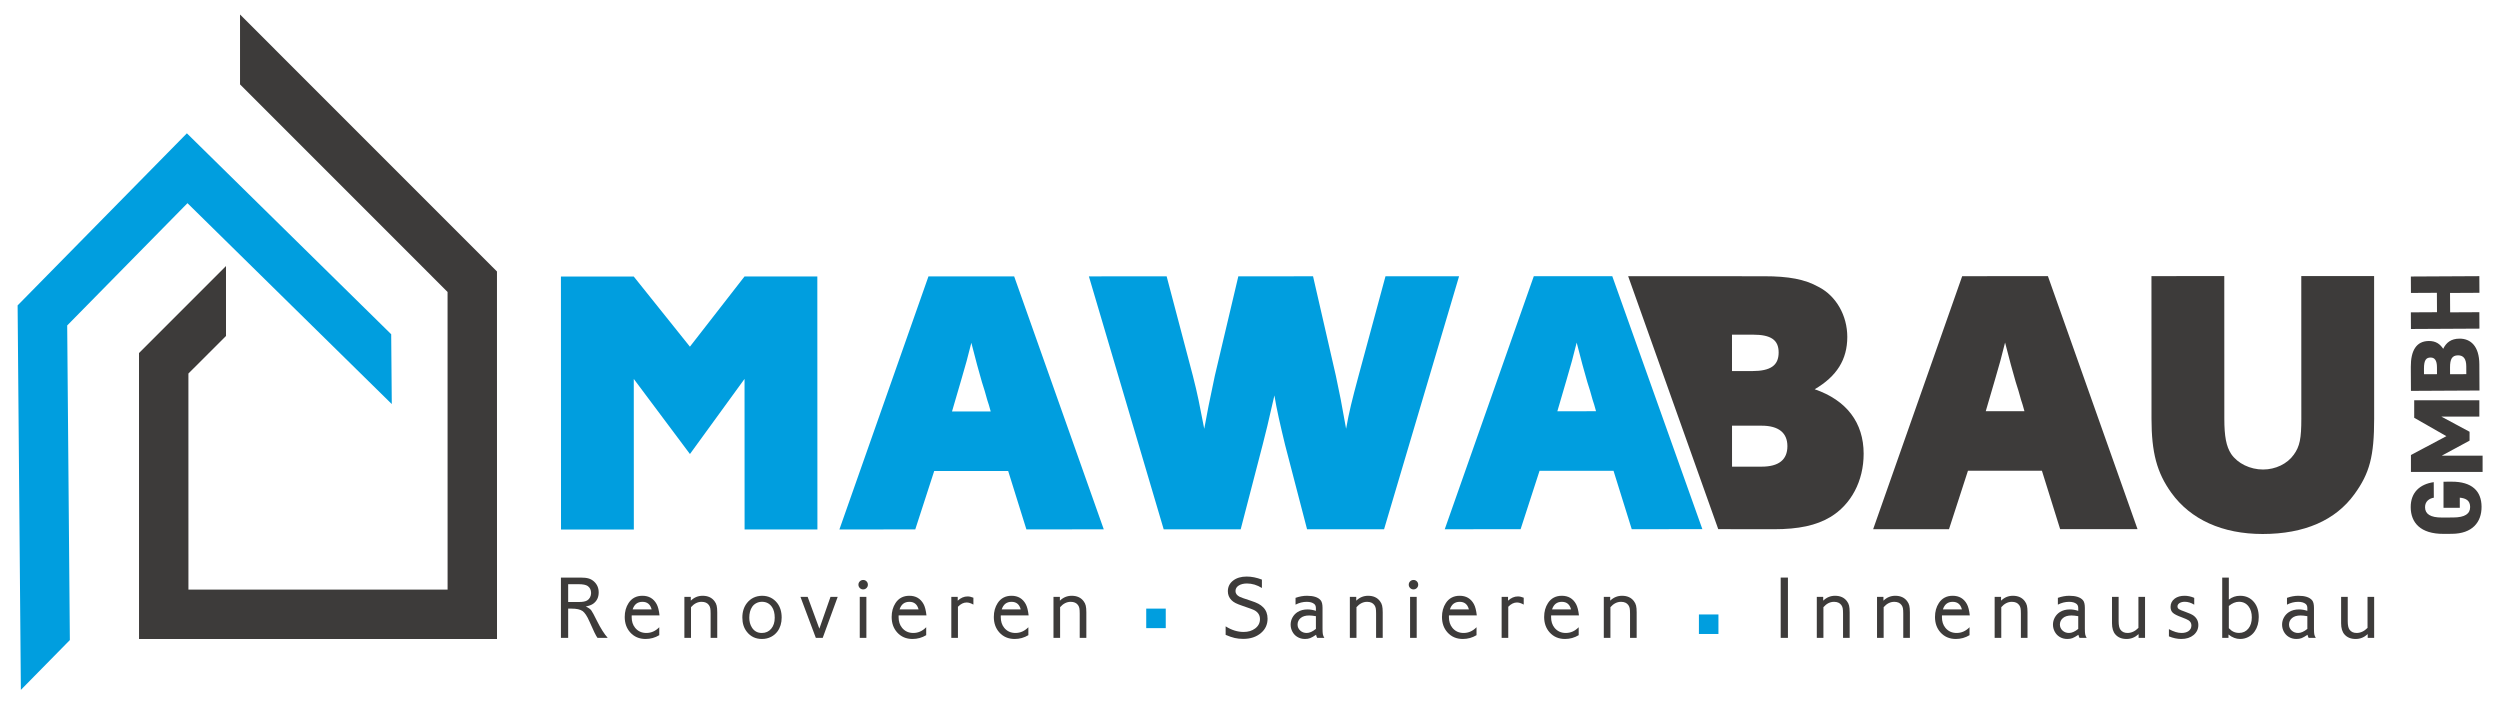
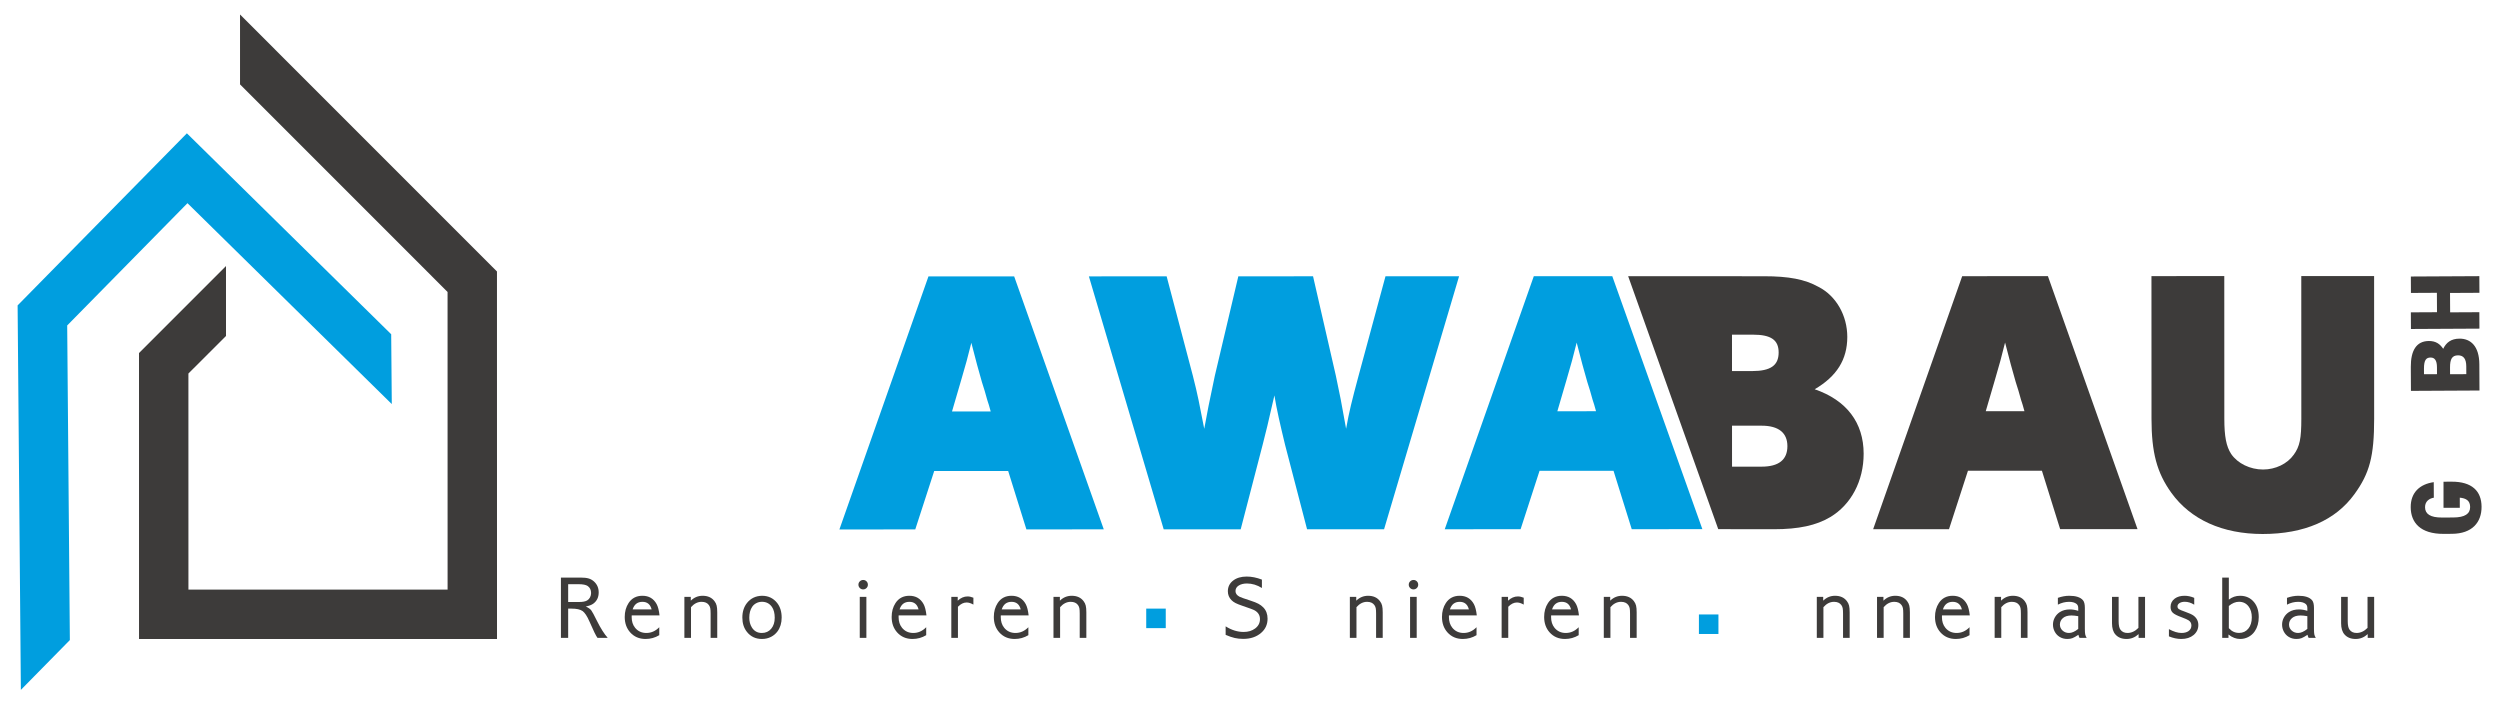
<svg xmlns="http://www.w3.org/2000/svg" xmlns:ns1="http://www.serif.com/" width="710" height="200" viewBox="0 0 710 200" version="1.1" xml:space="preserve" style="fill-rule:evenodd;clip-rule:evenodd;stroke-linejoin:round;stroke-miterlimit:2;">
  <g id="Ebene-1" ns1:id="Ebene 1" transform="matrix(0.925,0,0,0.925,-34.344,-175.294)">
    <g transform="matrix(1,0,0,1,121.548,374.978)">
      <path d="M0,-170.294L0.003,-170.297L-10.725,-181.023L-10.723,-159.569L-10.723,-159.563L52.994,-95.829L53.004,-4.451L-26.565,-4.443L-26.572,-70.79L-15.02,-82.33L-15.03,-82.339L-15.032,-103.787L-25.754,-93.062L-25.755,-93.063L-41.743,-77.071L-41.734,10.729L68.176,10.718L68.164,-102.114L0,-170.294Z" style="fill:rgb(61,59,58);fill-rule:nonzero;" />
    </g>
    <g transform="matrix(1,0,0,1,157.238,339.627)">
      <path d="M0,-47.496L-0.002,-47.498L-0.002,-47.511L-0.009,-47.505L-62.732,-109.191L-114.701,-56.352L-113.832,46.525L-113.704,61.695L-98.662,46.396L-99.478,-50.197L-62.551,-87.738L-10.637,-36.695L-10.638,-36.694L0.179,-26.058L-0.002,-47.494L0,-47.496Z" style="fill:rgb(0,158,223);fill-rule:nonzero;" />
    </g>
    <g transform="matrix(1,0,0,1,577.994,293.517)">
      <path d="M0,39.265L-9.084,39.268L-9.088,26.691L-0.004,26.687C5.235,26.686 7.914,28.898 7.916,32.973C7.917,37.166 5.239,39.263 0,39.265M-9.097,-1.258L-2.693,-1.26C2.898,-1.262 5.226,0.367 5.227,4.21C5.228,8.169 2.784,9.917 -2.921,9.919L-9.094,9.921L-9.097,-1.258ZM16.294,15.502C23.047,11.541 26.306,6.415 26.304,-0.572C26.302,-7.093 22.923,-13.148 17.449,-15.941C13.256,-18.268 8.365,-19.199 0.677,-19.196L-40.979,-19.213L-13.318,58.453L3.732,58.478C11.418,58.476 16.775,57.309 21.084,54.746C27.487,50.901 31.327,43.679 31.324,35.295C31.321,25.745 26.078,18.876 16.294,15.502" style="fill:rgb(61,59,58);fill-rule:nonzero;" />
    </g>
    <g transform="matrix(1,0,0,1,515.279,310.535)">
      <path d="M0,5.235C0.93,2.09 1.861,-1.055 2.793,-4.316C4.42,-9.79 4.653,-10.837 5.932,-15.845C7.331,-10.256 8.148,-7.462 9.197,-3.735C9.78,-1.873 10.362,-0.125 10.83,1.737C11.062,2.436 11.529,3.833 11.878,5.231L0,5.235ZM13.452,-36.228L-7.235,-36.221L-34.574,41.464L-11.284,41.456L-5.467,23.52L17.242,23.512L22.838,41.444L36.457,41.44L44.523,41.437L16.863,-36.229L13.452,-36.228Z" style="fill:rgb(0,158,223);fill-rule:nonzero;" />
    </g>
    <g transform="matrix(1,0,0,1,658.687,310.524)">
      <path d="M0,5.228C-0.348,3.83 -0.815,2.433 -1.048,1.734C-1.515,-0.128 -2.098,-1.876 -2.68,-3.738C-3.73,-7.465 -4.547,-10.259 -5.945,-15.848C-7.224,-10.84 -7.458,-9.793 -9.085,-4.319C-10.017,-1.058 -10.947,2.087 -11.878,5.232L0,5.228ZM34.716,41.433L10.96,41.441L5.364,23.509L-17.345,23.517L-23.161,41.453L-46.452,41.461L-19.113,-36.224L7.207,-36.233L34.716,41.433Z" style="fill:rgb(61,59,58);fill-rule:nonzero;" />
    </g>
    <g transform="matrix(1,0,0,1,766.058,309.675)">
      <path d="M0,8.369C0.004,19.898 -1.391,25.139 -6.047,31.546C-11.867,39.583 -21.414,43.779 -34.225,43.783C-46.569,43.787 -56.353,39.365 -62.294,31.099C-66.723,24.928 -68.355,18.757 -68.359,8.392L-68.374,-35.395L-46.014,-35.403L-46,8.385C-45.998,13.858 -45.413,16.886 -43.899,19.214C-41.918,22.125 -38.075,23.987 -34.115,23.986C-30.272,23.984 -26.662,22.237 -24.683,19.441C-22.821,16.878 -22.357,14.433 -22.359,8.377L-22.374,-35.411L-0.015,-35.418L0,8.369Z" style="fill:rgb(61,59,58);fill-rule:nonzero;" />
    </g>
    <g transform="matrix(1,0,0,1,288.097,274.416)">
-       <path d="M0,77.649L-22.359,77.657L-22.375,31.424L-39.136,54.488L-56.38,31.435L-56.364,77.668L-78.723,77.676L-78.75,-0L-56.39,-0.007L-39.147,21.531L-22.386,-0.019L-0.026,-0.027L0,77.649Z" style="fill:rgb(0,158,223);fill-rule:nonzero;" />
-     </g>
+       </g>
    <g transform="matrix(1,0,0,1,341.301,310.601)">
      <path d="M0,5.228C-0.35,3.83 -0.816,2.433 -1.05,1.734C-1.516,-0.128 -2.099,-1.876 -2.682,-3.738C-3.731,-7.465 -4.547,-10.259 -5.946,-15.848C-7.225,-10.84 -7.458,-9.793 -9.087,-4.319C-10.017,-1.058 -10.947,2.087 -11.879,5.232L0,5.228ZM34.716,41.433L10.959,41.441L5.363,23.509L-17.346,23.517L-23.162,41.453L-46.453,41.461L-19.113,-36.224L7.206,-36.233L34.716,41.433Z" style="fill:rgb(0,158,223);fill-rule:nonzero;" />
    </g>
    <g transform="matrix(1,0,0,1,462.074,274.345)">
      <path d="M0,77.66L-23.64,77.668L-30.403,51.701C-31.92,45.413 -32.969,40.871 -33.669,36.563C-35.878,46.229 -35.995,46.695 -37.274,51.703L-44.02,77.675L-67.66,77.683L-90.628,0.015L-66.755,0.007L-58.709,30.516C-57.194,36.454 -56.727,39.017 -55.211,46.818C-54.164,41.112 -53.815,39.248 -51.955,30.513L-44.745,-0L-21.804,-0.008L-14.805,30.501C-13.522,36.556 -13.172,38.303 -11.656,46.803C-10.726,41.563 -9.913,38.302 -7.819,30.498L0.438,-0.016L23.032,-0.023L0,77.66Z" style="fill:rgb(0,158,223);fill-rule:nonzero;" />
    </g>
    <g transform="matrix(1,0,0,1,787.353,353.411)">
      <path d="M0,-16.005L2.479,-16.017C8.75,-16.049 11.657,-13.111 11.682,-8.332C11.706,-3.553 8.833,-0.038 2.562,-0.005L0.022,0.01C-7.06,0.044 -10.045,-3.417 -10.071,-8.161C-10.096,-12.695 -7.303,-15.247 -3,-15.873L-2.974,-11.098C-4.344,-10.88 -5.679,-9.996 -5.669,-8.183C-5.658,-6.098 -4.057,-4.987 -0.452,-5.005L2.992,-5.022C6.596,-5.04 8.185,-6.166 8.174,-8.251C8.163,-10.276 6.819,-10.935 5,-11.107L5,-8.005L0,-8.005L0,-16.005Z" style="fill:rgb(61,59,58);fill-rule:nonzero;" />
    </g>
    <g transform="matrix(1,0,0,1,788.232,323.39)">
-       <path d="M0,0.032L-9.879,-5.61L-9.879,-10.984L10.121,-10.984L10.121,-5.984L-1.562,-5.984L7.121,-1.321L7.121,1.405L-1.41,6.016L11.121,6.016L11.121,11.016L-10.879,11.016L-10.879,5.815L0,0.032Z" style="fill:rgb(61,59,58);fill-rule:nonzero;" />
-     </g>
+       </g>
    <g transform="matrix(1,0,0,1,794.353,298.596)">
-       <path d="M0,5.786L-0.014,3.367C-0.026,1.1 -0.859,0.001 -2.543,0.009C-4.393,0.018 -5.014,1.185 -5,3.758L-4.989,5.81L0,5.786ZM-9,5.79L-9.012,3.646C-9.023,1.594 -9.693,0.678 -10.96,0.684C-12.258,0.691 -13.015,1.338 -13,4.126L-12.991,5.81L-9,5.79ZM-17.038,3.538C-17.064,-1.455 -15.341,-4.374 -11.498,-4.394C-9.333,-4.405 -8.078,-3.462 -7.094,-1.997C-6.159,-3.932 -4.671,-5.103 -2.079,-5.117C1.276,-5.134 3.971,-2.882 4,2.754L4.042,10.81L-17,10.92L-17.038,3.538Z" style="fill:rgb(61,59,58);fill-rule:nonzero;" />
+       <path d="M0,5.786L-0.014,3.367C-0.026,1.1 -0.859,0.001 -2.543,0.009C-4.393,0.018 -5.014,1.185 -5,3.758L-4.989,5.81L0,5.786ZM-9,5.79L-9.012,3.646C-9.023,1.594 -9.693,0.678 -10.96,0.684C-12.258,0.691 -13.015,1.338 -13,4.126L-12.991,5.81ZM-17.038,3.538C-17.064,-1.455 -15.341,-4.374 -11.498,-4.394C-9.333,-4.405 -8.078,-3.462 -7.094,-1.997C-6.159,-3.932 -4.671,-5.103 -2.079,-5.117C1.276,-5.134 3.971,-2.882 4,2.754L4.042,10.81L-17,10.92L-17.038,3.538Z" style="fill:rgb(61,59,58);fill-rule:nonzero;" />
    </g>
    <g transform="matrix(1,0,0,1,785.353,279.447)">
      <path d="M0,5.916L-0.033,-0.042L-8,0L-8.026,-5.042L13,-5.152L13.027,-0.042L4,0.004L4.034,5.958L13,5.913L13.027,10.958L-8,11.068L-8.026,5.958L0,5.916Z" style="fill:rgb(61,59,58);fill-rule:nonzero;" />
    </g>
    <g transform="matrix(-1,0,0,1,389.053,376.366)">
      <rect x="-5.994" y="0" width="5.994" height="5.994" style="fill:rgb(0,158,223);" />
    </g>
    <g transform="matrix(-1,0,0,1,558.742,378.162)">
      <rect x="-5.994" y="0" width="5.994" height="5.994" style="fill:rgb(0,158,223);" />
    </g>
    <g transform="matrix(1,0,0,1,211.571,377.85)">
      <path d="M0,-3.513L3.309,-3.513C4.476,-3.513 5.321,-3.676 5.845,-4.001C6.216,-4.227 6.507,-4.544 6.72,-4.951C6.932,-5.357 7.039,-5.796 7.039,-6.266C7.039,-7.215 6.691,-7.934 5.995,-8.423C5.452,-8.794 4.521,-8.979 3.201,-8.979L0,-8.979L0,-3.513ZM-2.224,-11.013L3.77,-11.013C4.819,-11.013 5.653,-10.923 6.273,-10.742C6.892,-10.561 7.446,-10.249 7.934,-9.806C8.892,-8.929 9.372,-7.812 9.372,-6.456C9.372,-4.955 8.811,-3.798 7.69,-2.984C7.174,-2.613 6.415,-2.328 5.411,-2.13C6.207,-1.759 6.758,-1.377 7.066,-0.984C7.373,-0.59 7.961,0.493 8.829,2.265C9.968,4.552 11.071,6.297 12.138,7.5L9.005,7.5C8.58,6.975 7.744,5.27 6.496,2.387C5.8,0.795 5.104,-0.246 4.408,-0.74C3.711,-1.233 2.59,-1.479 1.044,-1.479L0,-1.479L0,7.5L-2.224,7.5L-2.224,-11.013Z" style="fill:rgb(61,59,58);fill-rule:nonzero;" />
    </g>
    <g transform="matrix(1,0,0,1,237.196,381.498)">
      <path d="M0,-4.882C-0.398,-6.437 -1.338,-7.215 -2.821,-7.215C-4.331,-7.215 -5.335,-6.437 -5.832,-4.882L0,-4.882ZM2.428,-3.038L-6.117,-3.038C-6.126,-2.812 -6.13,-2.649 -6.13,-2.549C-6.13,-1.211 -5.778,-0.108 -5.072,0.76C-4.204,1.818 -3.052,2.347 -1.614,2.347C-0.122,2.347 1.198,1.759 2.346,0.584L2.346,3.025C1.053,3.803 -0.348,4.191 -1.858,4.191C-3.802,4.191 -5.38,3.513 -6.591,2.157C-7.703,0.909 -8.259,-0.669 -8.259,-2.576C-8.259,-4.213 -7.866,-5.633 -7.079,-6.835C-6.103,-8.327 -4.684,-9.073 -2.821,-9.073C-0.85,-9.073 0.601,-8.223 1.533,-6.523C1.957,-5.745 2.256,-4.584 2.428,-3.038" style="fill:rgb(61,59,58);fill-rule:nonzero;" />
    </g>
    <g transform="matrix(1,0,0,1,247.251,385.011)">
      <path d="M0,-12.247L1.967,-12.247L1.967,-11.081C2.997,-12.084 4.209,-12.586 5.601,-12.586C7.202,-12.586 8.413,-12.039 9.236,-10.945C9.561,-10.529 9.785,-10.07 9.907,-9.568C10.029,-9.067 10.09,-8.382 10.09,-7.514L10.09,0.339L8.056,0.339L8.056,-7.093C8.056,-7.862 8.02,-8.422 7.947,-8.775C7.875,-9.128 7.735,-9.448 7.527,-9.738C7.048,-10.398 6.302,-10.728 5.289,-10.728C4.077,-10.728 2.992,-10.181 2.034,-9.087L2.034,0.339L0,0.339L0,-12.247Z" style="fill:rgb(61,59,58);fill-rule:nonzero;" />
    </g>
    <g transform="matrix(1,0,0,1,271.099,383.845)">
      <path d="M0,-9.575C-0.624,-9.575 -1.203,-9.439 -1.736,-9.168C-2.27,-8.897 -2.699,-8.522 -3.024,-8.042C-3.621,-7.156 -3.919,-6.04 -3.919,-4.693C-3.919,-3.545 -3.662,-2.555 -3.146,-1.722C-2.441,-0.575 -1.415,0 -0.068,0C1.116,0 2.073,-0.429 2.801,-1.288C3.528,-2.148 3.892,-3.273 3.892,-4.665C3.892,-6.03 3.616,-7.125 3.065,-7.948C2.351,-9.014 1.329,-9.557 0,-9.575M-0.014,-11.419C1.921,-11.419 3.472,-10.682 4.638,-9.209C5.561,-8.034 6.022,-6.537 6.022,-4.72C6.022,-3.056 5.596,-1.646 4.747,-0.488C4.222,0.226 3.562,0.787 2.767,1.193C1.926,1.627 0.994,1.844 -0.027,1.844C-1.962,1.844 -3.504,1.117 -4.652,-0.339C-5.583,-1.505 -6.049,-2.97 -6.049,-4.733C-6.049,-6.515 -5.574,-8.007 -4.625,-9.209C-3.477,-10.646 -1.939,-11.384 -0.014,-11.419" style="fill:rgb(61,59,58);fill-rule:nonzero;" />
    </g>
    <g transform="matrix(1,0,0,1,294.323,385.35)">
-       <path d="M0,-12.586L-4.598,0L-6.713,0L-11.433,-12.586L-9.222,-12.586L-5.628,-2.821L-2.211,-12.586L0,-12.586Z" style="fill:rgb(61,59,58);fill-rule:nonzero;" />
-     </g>
+       </g>
    <g transform="matrix(1,0,0,1,0,157.644)">
      <path d="M303.13,227.706L301.096,227.706L301.096,215.12L303.13,215.12L303.13,227.706ZM302.14,209.926C302.547,209.926 302.89,210.066 303.171,210.346C303.451,210.626 303.591,210.975 303.591,211.39C303.591,211.789 303.449,212.128 303.164,212.408C302.879,212.688 302.538,212.828 302.14,212.828C301.742,212.828 301.401,212.686 301.116,212.401C300.831,212.116 300.689,211.775 300.689,211.377C300.689,210.979 300.829,210.64 301.109,210.36C301.389,210.08 301.733,209.934 302.14,209.926" style="fill:rgb(61,59,58);fill-rule:nonzero;" />
    </g>
    <g transform="matrix(1,0,0,1,319.152,381.498)">
      <path d="M0,-4.882C-0.398,-6.437 -1.338,-7.215 -2.821,-7.215C-4.331,-7.215 -5.335,-6.437 -5.832,-4.882L0,-4.882ZM2.428,-3.038L-6.117,-3.038C-6.126,-2.812 -6.13,-2.649 -6.13,-2.549C-6.13,-1.211 -5.778,-0.108 -5.072,0.76C-4.204,1.818 -3.052,2.347 -1.614,2.347C-0.122,2.347 1.198,1.759 2.346,0.584L2.346,3.025C1.053,3.803 -0.348,4.191 -1.858,4.191C-3.802,4.191 -5.38,3.513 -6.591,2.157C-7.703,0.909 -8.259,-0.669 -8.259,-2.576C-8.259,-4.213 -7.866,-5.633 -7.079,-6.835C-6.103,-8.327 -4.684,-9.073 -2.821,-9.073C-0.85,-9.073 0.601,-8.223 1.533,-6.523C1.957,-5.745 2.256,-4.584 2.428,-3.038" style="fill:rgb(61,59,58);fill-rule:nonzero;" />
    </g>
    <g transform="matrix(1,0,0,1,329.207,385.214)">
      <path d="M0,-12.45L1.967,-12.45L1.967,-11.284C2.897,-12.152 3.901,-12.586 4.977,-12.586C5.538,-12.586 6.139,-12.455 6.781,-12.192L6.781,-10.077C6.022,-10.511 5.33,-10.728 4.706,-10.728C3.765,-10.728 2.875,-10.289 2.034,-9.412L2.034,0.136L0,0.136L0,-12.45Z" style="fill:rgb(61,59,58);fill-rule:nonzero;" />
    </g>
    <g transform="matrix(1,0,0,1,350.519,381.498)">
      <path d="M0,-4.882C-0.398,-6.437 -1.338,-7.215 -2.821,-7.215C-4.331,-7.215 -5.335,-6.437 -5.832,-4.882L0,-4.882ZM2.428,-3.038L-6.117,-3.038C-6.126,-2.812 -6.13,-2.649 -6.13,-2.549C-6.13,-1.211 -5.778,-0.108 -5.072,0.76C-4.204,1.818 -3.052,2.347 -1.614,2.347C-0.122,2.347 1.198,1.759 2.346,0.584L2.346,3.025C1.053,3.803 -0.348,4.191 -1.858,4.191C-3.802,4.191 -5.38,3.513 -6.591,2.157C-7.703,0.909 -8.259,-0.669 -8.259,-2.576C-8.259,-4.213 -7.866,-5.633 -7.079,-6.835C-6.103,-8.327 -4.684,-9.073 -2.821,-9.073C-0.85,-9.073 0.601,-8.223 1.533,-6.523C1.957,-5.745 2.256,-4.584 2.428,-3.038" style="fill:rgb(61,59,58);fill-rule:nonzero;" />
    </g>
    <g transform="matrix(1,0,0,1,360.574,385.011)">
      <path d="M0,-12.247L1.967,-12.247L1.967,-11.081C2.998,-12.084 4.209,-12.586 5.602,-12.586C7.202,-12.586 8.413,-12.039 9.236,-10.945C9.562,-10.529 9.785,-10.07 9.907,-9.568C10.029,-9.067 10.091,-8.382 10.091,-7.514L10.091,0.339L8.056,0.339L8.056,-7.093C8.056,-7.862 8.02,-8.422 7.948,-8.775C7.874,-9.128 7.735,-9.448 7.528,-9.738C7.047,-10.398 6.301,-10.728 5.29,-10.728C4.077,-10.728 2.992,-10.181 2.035,-9.087L2.035,0.339L0,0.339L0,-12.247Z" style="fill:rgb(61,59,58);fill-rule:nonzero;" />
    </g>
    <g transform="matrix(1,0,0,1,424.569,384.726)">
      <path d="M0,-17.265L0,-14.688C-1.483,-15.61 -3.011,-16.072 -4.584,-16.072C-5.596,-16.072 -6.433,-15.868 -7.093,-15.461C-7.771,-15.046 -8.11,-14.471 -8.11,-13.739C-8.11,-13.015 -7.695,-12.437 -6.862,-12.003C-6.528,-11.822 -5.406,-11.425 -3.499,-10.809C-2.46,-10.475 -1.655,-10.156 -1.085,-9.853C-0.515,-9.55 -0.014,-9.177 0.42,-8.734C1.297,-7.839 1.736,-6.682 1.736,-5.262C1.736,-3.491 1.076,-2.039 -0.244,-0.909C-1.663,0.32 -3.49,0.936 -5.723,0.936C-6.673,0.936 -7.549,0.843 -8.354,0.658C-9.159,0.472 -10.085,0.154 -11.135,-0.299L-11.135,-2.916C-9.326,-1.768 -7.482,-1.194 -5.601,-1.194C-4.209,-1.194 -3.038,-1.546 -2.089,-2.252C-1.094,-2.993 -0.597,-3.956 -0.597,-5.14C-0.597,-6.28 -1.121,-7.161 -2.17,-7.785C-2.577,-8.029 -3.825,-8.499 -5.913,-9.195C-6.871,-9.521 -7.6,-9.811 -8.097,-10.063C-8.594,-10.316 -9.014,-10.619 -9.358,-10.972C-10.09,-11.723 -10.456,-12.627 -10.456,-13.685C-10.456,-15.032 -9.923,-16.121 -8.856,-16.953C-7.79,-17.785 -6.393,-18.201 -4.665,-18.201C-3.174,-18.201 -1.619,-17.889 0,-17.265" style="fill:rgb(61,59,58);fill-rule:nonzero;" />
    </g>
    <g transform="matrix(1,0,0,1,441.147,379.423)">
-       <path d="M0,-0.732C-0.841,-0.876 -1.528,-0.949 -2.061,-0.949C-3.201,-0.949 -4.077,-0.686 -4.693,-0.162C-5.316,0.371 -5.628,1.04 -5.628,1.845C-5.628,2.568 -5.359,3.179 -4.821,3.676C-4.284,4.173 -3.616,4.422 -2.821,4.422C-1.971,4.422 -1.031,4.006 0,3.174L0,-0.732ZM2.59,5.927L0.393,5.927C0.231,5.637 0.117,5.322 0.054,4.978C-0.714,5.493 -1.324,5.837 -1.777,6.008C-2.229,6.18 -2.753,6.266 -3.35,6.266C-4.263,6.266 -5.072,6.04 -5.778,5.588C-6.393,5.2 -6.876,4.671 -7.229,4.001C-7.581,3.332 -7.758,2.623 -7.758,1.872C-7.758,1.085 -7.57,0.351 -7.195,-0.332C-6.82,-1.015 -6.302,-1.568 -5.642,-1.993C-4.792,-2.536 -3.765,-2.807 -2.563,-2.807C-1.758,-2.807 -0.904,-2.663 0,-2.373L0,-3.187C0,-3.775 -0.171,-4.209 -0.515,-4.489C-1.049,-4.923 -1.817,-5.14 -2.821,-5.14C-3.987,-5.14 -5.131,-4.85 -6.252,-4.272L-6.252,-6.36C-5.05,-6.786 -3.884,-6.998 -2.753,-6.998C-0.728,-6.998 0.673,-6.541 1.451,-5.628C1.84,-5.176 2.034,-4.394 2.034,-3.282L2.034,3.133C2.034,3.92 2.068,4.488 2.136,4.835C2.204,5.183 2.355,5.547 2.59,5.927" style="fill:rgb(61,59,58);fill-rule:nonzero;" />
-     </g>
+       </g>
    <g transform="matrix(1,0,0,1,451.569,385.011)">
      <path d="M0,-12.247L1.967,-12.247L1.967,-11.081C2.997,-12.084 4.209,-12.586 5.601,-12.586C7.202,-12.586 8.413,-12.039 9.236,-10.945C9.561,-10.529 9.785,-10.07 9.907,-9.568C10.029,-9.067 10.09,-8.382 10.09,-7.514L10.09,0.339L8.056,0.339L8.056,-7.093C8.056,-7.862 8.02,-8.422 7.947,-8.775C7.875,-9.128 7.735,-9.448 7.527,-9.738C7.048,-10.398 6.302,-10.728 5.289,-10.728C4.077,-10.728 2.992,-10.181 2.034,-9.087L2.034,0.339L0,0.339L0,-12.247Z" style="fill:rgb(61,59,58);fill-rule:nonzero;" />
    </g>
    <g transform="matrix(1,0,0,1,0,157.644)">
      <path d="M472.094,227.706L470.06,227.706L470.06,215.12L472.094,215.12L472.094,227.706ZM471.104,209.926C471.511,209.926 471.855,210.066 472.135,210.346C472.415,210.626 472.555,210.975 472.555,211.39C472.555,211.789 472.413,212.128 472.128,212.408C471.843,212.688 471.502,212.828 471.104,212.828C470.706,212.828 470.365,212.686 470.08,212.401C469.795,212.116 469.653,211.775 469.653,211.377C469.653,210.979 469.793,210.64 470.073,210.36C470.353,210.08 470.697,209.934 471.104,209.926" style="fill:rgb(61,59,58);fill-rule:nonzero;" />
    </g>
    <g transform="matrix(1,0,0,1,488.116,381.498)">
      <path d="M0,-4.882C-0.398,-6.437 -1.338,-7.215 -2.821,-7.215C-4.331,-7.215 -5.335,-6.437 -5.832,-4.882L0,-4.882ZM2.428,-3.038L-6.117,-3.038C-6.125,-2.812 -6.13,-2.649 -6.13,-2.549C-6.13,-1.211 -5.778,-0.108 -5.072,0.76C-4.204,1.818 -3.052,2.347 -1.614,2.347C-0.122,2.347 1.198,1.759 2.346,0.584L2.346,3.025C1.053,3.803 -0.348,4.191 -1.858,4.191C-3.802,4.191 -5.379,3.513 -6.591,2.157C-7.703,0.909 -8.259,-0.669 -8.259,-2.576C-8.259,-4.213 -7.866,-5.633 -7.079,-6.835C-6.103,-8.327 -4.684,-9.073 -2.821,-9.073C-0.85,-9.073 0.602,-8.223 1.533,-6.523C1.958,-5.745 2.256,-4.584 2.428,-3.038" style="fill:rgb(61,59,58);fill-rule:nonzero;" />
    </g>
    <g transform="matrix(1,0,0,1,498.171,385.214)">
      <path d="M0,-12.45L1.967,-12.45L1.967,-11.284C2.897,-12.152 3.901,-12.586 4.977,-12.586C5.538,-12.586 6.139,-12.455 6.781,-12.192L6.781,-10.077C6.022,-10.511 5.33,-10.728 4.706,-10.728C3.765,-10.728 2.875,-10.289 2.034,-9.412L2.034,0.136L0,0.136L0,-12.45Z" style="fill:rgb(61,59,58);fill-rule:nonzero;" />
    </g>
    <g transform="matrix(1,0,0,1,519.483,381.498)">
      <path d="M0,-4.882C-0.398,-6.437 -1.338,-7.215 -2.821,-7.215C-4.331,-7.215 -5.335,-6.437 -5.832,-4.882L0,-4.882ZM2.428,-3.038L-6.117,-3.038C-6.125,-2.812 -6.13,-2.649 -6.13,-2.549C-6.13,-1.211 -5.778,-0.108 -5.072,0.76C-4.204,1.818 -3.052,2.347 -1.614,2.347C-0.122,2.347 1.198,1.759 2.346,0.584L2.346,3.025C1.053,3.803 -0.348,4.191 -1.858,4.191C-3.802,4.191 -5.379,3.513 -6.591,2.157C-7.703,0.909 -8.259,-0.669 -8.259,-2.576C-8.259,-4.213 -7.866,-5.633 -7.08,-6.835C-6.103,-8.327 -4.684,-9.073 -2.821,-9.073C-0.85,-9.073 0.602,-8.223 1.533,-6.523C1.958,-5.745 2.256,-4.584 2.428,-3.038" style="fill:rgb(61,59,58);fill-rule:nonzero;" />
    </g>
    <g transform="matrix(1,0,0,1,529.538,385.011)">
      <path d="M0,-12.247L1.966,-12.247L1.966,-11.081C2.997,-12.084 4.209,-12.586 5.601,-12.586C7.202,-12.586 8.413,-12.039 9.236,-10.945C9.561,-10.529 9.785,-10.07 9.907,-9.568C10.029,-9.067 10.09,-8.382 10.09,-7.514L10.09,0.339L8.056,0.339L8.056,-7.093C8.056,-7.862 8.02,-8.422 7.947,-8.775C7.875,-9.128 7.735,-9.448 7.527,-9.738C7.047,-10.398 6.302,-10.728 5.289,-10.728C4.077,-10.728 2.992,-10.181 2.034,-9.087L2.034,0.339L0,0.339L0,-12.247Z" style="fill:rgb(61,59,58);fill-rule:nonzero;" />
    </g>
    <g transform="matrix(-1,0,0,1,1169.92,156.912)">
-       <rect x="583.849" y="209.926" width="2.224" height="18.512" style="fill:rgb(61,59,58);" />
-     </g>
+       </g>
    <g transform="matrix(1,0,0,1,594.935,385.011)">
      <path d="M0,-12.247L1.967,-12.247L1.967,-11.081C2.997,-12.084 4.209,-12.586 5.601,-12.586C7.202,-12.586 8.413,-12.039 9.236,-10.945C9.561,-10.529 9.785,-10.07 9.907,-9.568C10.029,-9.067 10.09,-8.382 10.09,-7.514L10.09,0.339L8.056,0.339L8.056,-7.093C8.056,-7.862 8.02,-8.422 7.948,-8.775C7.875,-9.128 7.735,-9.448 7.527,-9.738C7.048,-10.398 6.302,-10.728 5.289,-10.728C4.077,-10.728 2.992,-10.181 2.034,-9.087L2.034,0.339L0,0.339L0,-12.247Z" style="fill:rgb(61,59,58);fill-rule:nonzero;" />
    </g>
    <g transform="matrix(1,0,0,1,613.426,385.011)">
      <path d="M0,-12.247L1.967,-12.247L1.967,-11.081C2.997,-12.084 4.209,-12.586 5.601,-12.586C7.202,-12.586 8.413,-12.039 9.236,-10.945C9.561,-10.529 9.785,-10.07 9.907,-9.568C10.029,-9.067 10.09,-8.382 10.09,-7.514L10.09,0.339L8.056,0.339L8.056,-7.093C8.056,-7.862 8.02,-8.422 7.948,-8.775C7.875,-9.128 7.735,-9.448 7.527,-9.738C7.048,-10.398 6.302,-10.728 5.289,-10.728C4.077,-10.728 2.992,-10.181 2.034,-9.087L2.034,0.339L0,0.339L0,-12.247Z" style="fill:rgb(61,59,58);fill-rule:nonzero;" />
    </g>
    <g transform="matrix(1,0,0,1,639.484,381.498)">
      <path d="M0,-4.882C-0.398,-6.437 -1.338,-7.215 -2.821,-7.215C-4.331,-7.215 -5.335,-6.437 -5.832,-4.882L0,-4.882ZM2.428,-3.038L-6.117,-3.038C-6.125,-2.812 -6.13,-2.649 -6.13,-2.549C-6.13,-1.211 -5.778,-0.108 -5.072,0.76C-4.204,1.818 -3.052,2.347 -1.614,2.347C-0.122,2.347 1.198,1.759 2.346,0.584L2.346,3.025C1.053,3.803 -0.348,4.191 -1.858,4.191C-3.802,4.191 -5.379,3.513 -6.591,2.157C-7.703,0.909 -8.259,-0.669 -8.259,-2.576C-8.259,-4.213 -7.866,-5.633 -7.079,-6.835C-6.103,-8.327 -4.684,-9.073 -2.821,-9.073C-0.85,-9.073 0.602,-8.223 1.533,-6.523C1.958,-5.745 2.256,-4.584 2.428,-3.038" style="fill:rgb(61,59,58);fill-rule:nonzero;" />
    </g>
    <g transform="matrix(1,0,0,1,649.54,385.011)">
      <path d="M0,-12.247L1.967,-12.247L1.967,-11.081C2.997,-12.084 4.209,-12.586 5.601,-12.586C7.202,-12.586 8.413,-12.039 9.236,-10.945C9.561,-10.529 9.785,-10.07 9.907,-9.568C10.029,-9.067 10.09,-8.382 10.09,-7.514L10.09,0.339L8.056,0.339L8.056,-7.093C8.056,-7.862 8.02,-8.422 7.948,-8.775C7.875,-9.128 7.735,-9.448 7.527,-9.738C7.048,-10.398 6.302,-10.728 5.289,-10.728C4.077,-10.728 2.992,-10.181 2.034,-9.087L2.034,0.339L0,0.339L0,-12.247Z" style="fill:rgb(61,59,58);fill-rule:nonzero;" />
    </g>
    <g transform="matrix(1,0,0,1,675.204,379.423)">
      <path d="M0,-0.732C-0.841,-0.876 -1.528,-0.949 -2.061,-0.949C-3.201,-0.949 -4.077,-0.686 -4.693,-0.162C-5.316,0.371 -5.628,1.04 -5.628,1.845C-5.628,2.568 -5.359,3.179 -4.821,3.676C-4.284,4.173 -3.616,4.422 -2.821,4.422C-1.971,4.422 -1.031,4.006 0,3.174L0,-0.732ZM2.59,5.927L0.393,5.927C0.231,5.637 0.117,5.322 0.054,4.978C-0.714,5.493 -1.324,5.837 -1.777,6.008C-2.229,6.18 -2.753,6.266 -3.35,6.266C-4.263,6.266 -5.072,6.04 -5.778,5.588C-6.393,5.2 -6.876,4.671 -7.229,4.001C-7.581,3.332 -7.758,2.623 -7.758,1.872C-7.758,1.085 -7.57,0.351 -7.195,-0.332C-6.82,-1.015 -6.302,-1.568 -5.642,-1.993C-4.792,-2.536 -3.765,-2.807 -2.563,-2.807C-1.758,-2.807 -0.904,-2.663 0,-2.373L0,-3.187C0,-3.775 -0.171,-4.209 -0.515,-4.489C-1.049,-4.923 -1.817,-5.14 -2.821,-5.14C-3.987,-5.14 -5.131,-4.85 -6.252,-4.272L-6.252,-6.36C-5.05,-6.786 -3.884,-6.998 -2.753,-6.998C-0.728,-6.998 0.673,-6.541 1.451,-5.628C1.84,-5.176 2.034,-4.394 2.034,-3.282L2.034,3.133C2.034,3.92 2.068,4.488 2.136,4.835C2.204,5.183 2.355,5.547 2.59,5.927" style="fill:rgb(61,59,58);fill-rule:nonzero;" />
    </g>
    <g transform="matrix(1,0,0,1,695.716,385.689)">
      <path d="M0,-12.925L0,-0.339L-1.98,-0.339L-1.98,-1.492C-3.056,-0.497 -4.29,0 -5.683,0C-7.147,0 -8.286,-0.461 -9.1,-1.384C-9.797,-2.17 -10.145,-3.314 -10.145,-4.815L-10.145,-12.925L-8.11,-12.925L-8.11,-5.452C-8.11,-4.232 -7.929,-3.372 -7.568,-2.875C-7.088,-2.189 -6.361,-1.845 -5.384,-1.845C-4.182,-1.845 -3.065,-2.365 -2.034,-3.404L-2.034,-12.925L0,-12.925Z" style="fill:rgb(61,59,58);fill-rule:nonzero;" />
    </g>
    <g transform="matrix(1,0,0,1,710.817,385.051)">
      <path d="M0,-11.989L0,-9.887C-0.968,-10.484 -1.935,-10.782 -2.902,-10.782C-3.553,-10.782 -4.089,-10.648 -4.509,-10.382C-4.93,-10.115 -5.14,-9.774 -5.14,-9.358C-5.14,-9.005 -4.998,-8.729 -4.713,-8.531C-4.428,-8.332 -3.797,-8.065 -2.821,-7.73C-1.537,-7.278 -0.66,-6.876 -0.19,-6.523C0.778,-5.782 1.261,-4.823 1.261,-3.648C1.261,-2.419 0.773,-1.392 -0.203,-0.57C-1.171,0.235 -2.428,0.637 -3.974,0.637C-5.203,0.637 -6.469,0.371 -7.771,-0.163L-7.771,-2.387C-6.325,-1.6 -5.032,-1.207 -3.892,-1.207C-3.06,-1.207 -2.369,-1.383 -1.817,-1.736C-1.185,-2.161 -0.868,-2.753 -0.868,-3.513C-0.868,-4.182 -1.158,-4.706 -1.736,-5.086C-2.07,-5.312 -2.785,-5.628 -3.879,-6.035C-5.208,-6.515 -6.105,-6.971 -6.571,-7.405C-7.037,-7.839 -7.269,-8.436 -7.269,-9.195C-7.269,-10.271 -6.835,-11.13 -5.967,-11.772C-5.181,-12.342 -4.182,-12.626 -2.97,-12.626C-1.985,-12.626 -0.995,-12.414 0,-11.989" style="fill:rgb(61,59,58);fill-rule:nonzero;" />
    </g>
    <g transform="matrix(1,0,0,1,721.441,370.147)">
      <path d="M0,12.233C0.38,12.594 0.646,12.835 0.8,12.952C1.47,13.44 2.247,13.684 3.133,13.684C4.308,13.684 5.257,13.245 5.981,12.369C6.695,11.509 7.052,10.357 7.052,8.91C7.052,7.545 6.727,6.433 6.076,5.574C5.352,4.606 4.367,4.123 3.119,4.123C2.07,4.123 1.031,4.552 0,5.411L0,12.233ZM0,-3.309L0,3.458C1.004,2.672 2.152,2.278 3.445,2.278C5.244,2.278 6.681,2.938 7.758,4.258C8.707,5.425 9.182,6.939 9.182,8.802C9.182,10.511 8.784,11.957 7.988,13.142C7.464,13.928 6.781,14.534 5.94,14.959C5.172,15.347 4.345,15.542 3.458,15.542C2.229,15.542 1.039,15.086 -0.108,14.172L-0.108,15.203L-2.034,15.203L-2.034,-3.309L0,-3.309Z" style="fill:rgb(61,59,58);fill-rule:nonzero;" />
    </g>
    <g transform="matrix(1,0,0,1,745.547,379.423)">
      <path d="M0,-0.732C-0.841,-0.876 -1.528,-0.949 -2.061,-0.949C-3.201,-0.949 -4.077,-0.686 -4.693,-0.162C-5.316,0.371 -5.628,1.04 -5.628,1.845C-5.628,2.568 -5.359,3.179 -4.821,3.676C-4.284,4.173 -3.616,4.422 -2.821,4.422C-1.971,4.422 -1.031,4.006 0,3.174L0,-0.732ZM2.59,5.927L0.393,5.927C0.231,5.637 0.117,5.322 0.054,4.978C-0.714,5.493 -1.324,5.837 -1.777,6.008C-2.229,6.18 -2.753,6.266 -3.35,6.266C-4.263,6.266 -5.072,6.04 -5.778,5.588C-6.393,5.2 -6.876,4.671 -7.229,4.001C-7.581,3.332 -7.758,2.623 -7.758,1.872C-7.758,1.085 -7.57,0.351 -7.195,-0.332C-6.82,-1.015 -6.302,-1.568 -5.642,-1.993C-4.792,-2.536 -3.766,-2.807 -2.563,-2.807C-1.758,-2.807 -0.904,-2.663 0,-2.373L0,-3.187C0,-3.775 -0.172,-4.209 -0.515,-4.489C-1.049,-4.923 -1.817,-5.14 -2.821,-5.14C-3.987,-5.14 -5.131,-4.85 -6.252,-4.272L-6.252,-6.36C-5.05,-6.786 -3.884,-6.998 -2.753,-6.998C-0.728,-6.998 0.673,-6.541 1.451,-5.628C1.84,-5.176 2.034,-4.394 2.034,-3.282L2.034,3.133C2.034,3.92 2.068,4.488 2.136,4.835C2.204,5.183 2.355,5.547 2.59,5.927" style="fill:rgb(61,59,58);fill-rule:nonzero;" />
    </g>
    <g transform="matrix(1,0,0,1,766.058,385.689)">
      <path d="M0,-12.925L0,-0.339L-1.98,-0.339L-1.98,-1.492C-3.056,-0.497 -4.291,0 -5.683,0C-7.147,0 -8.287,-0.461 -9.1,-1.384C-9.797,-2.17 -10.145,-3.314 -10.145,-4.815L-10.145,-12.925L-8.11,-12.925L-8.11,-5.452C-8.11,-4.232 -7.929,-3.372 -7.568,-2.875C-7.088,-2.189 -6.361,-1.845 -5.384,-1.845C-4.182,-1.845 -3.065,-2.365 -2.034,-3.404L-2.034,-12.925L0,-12.925Z" style="fill:rgb(61,59,58);fill-rule:nonzero;" />
    </g>
  </g>
</svg>